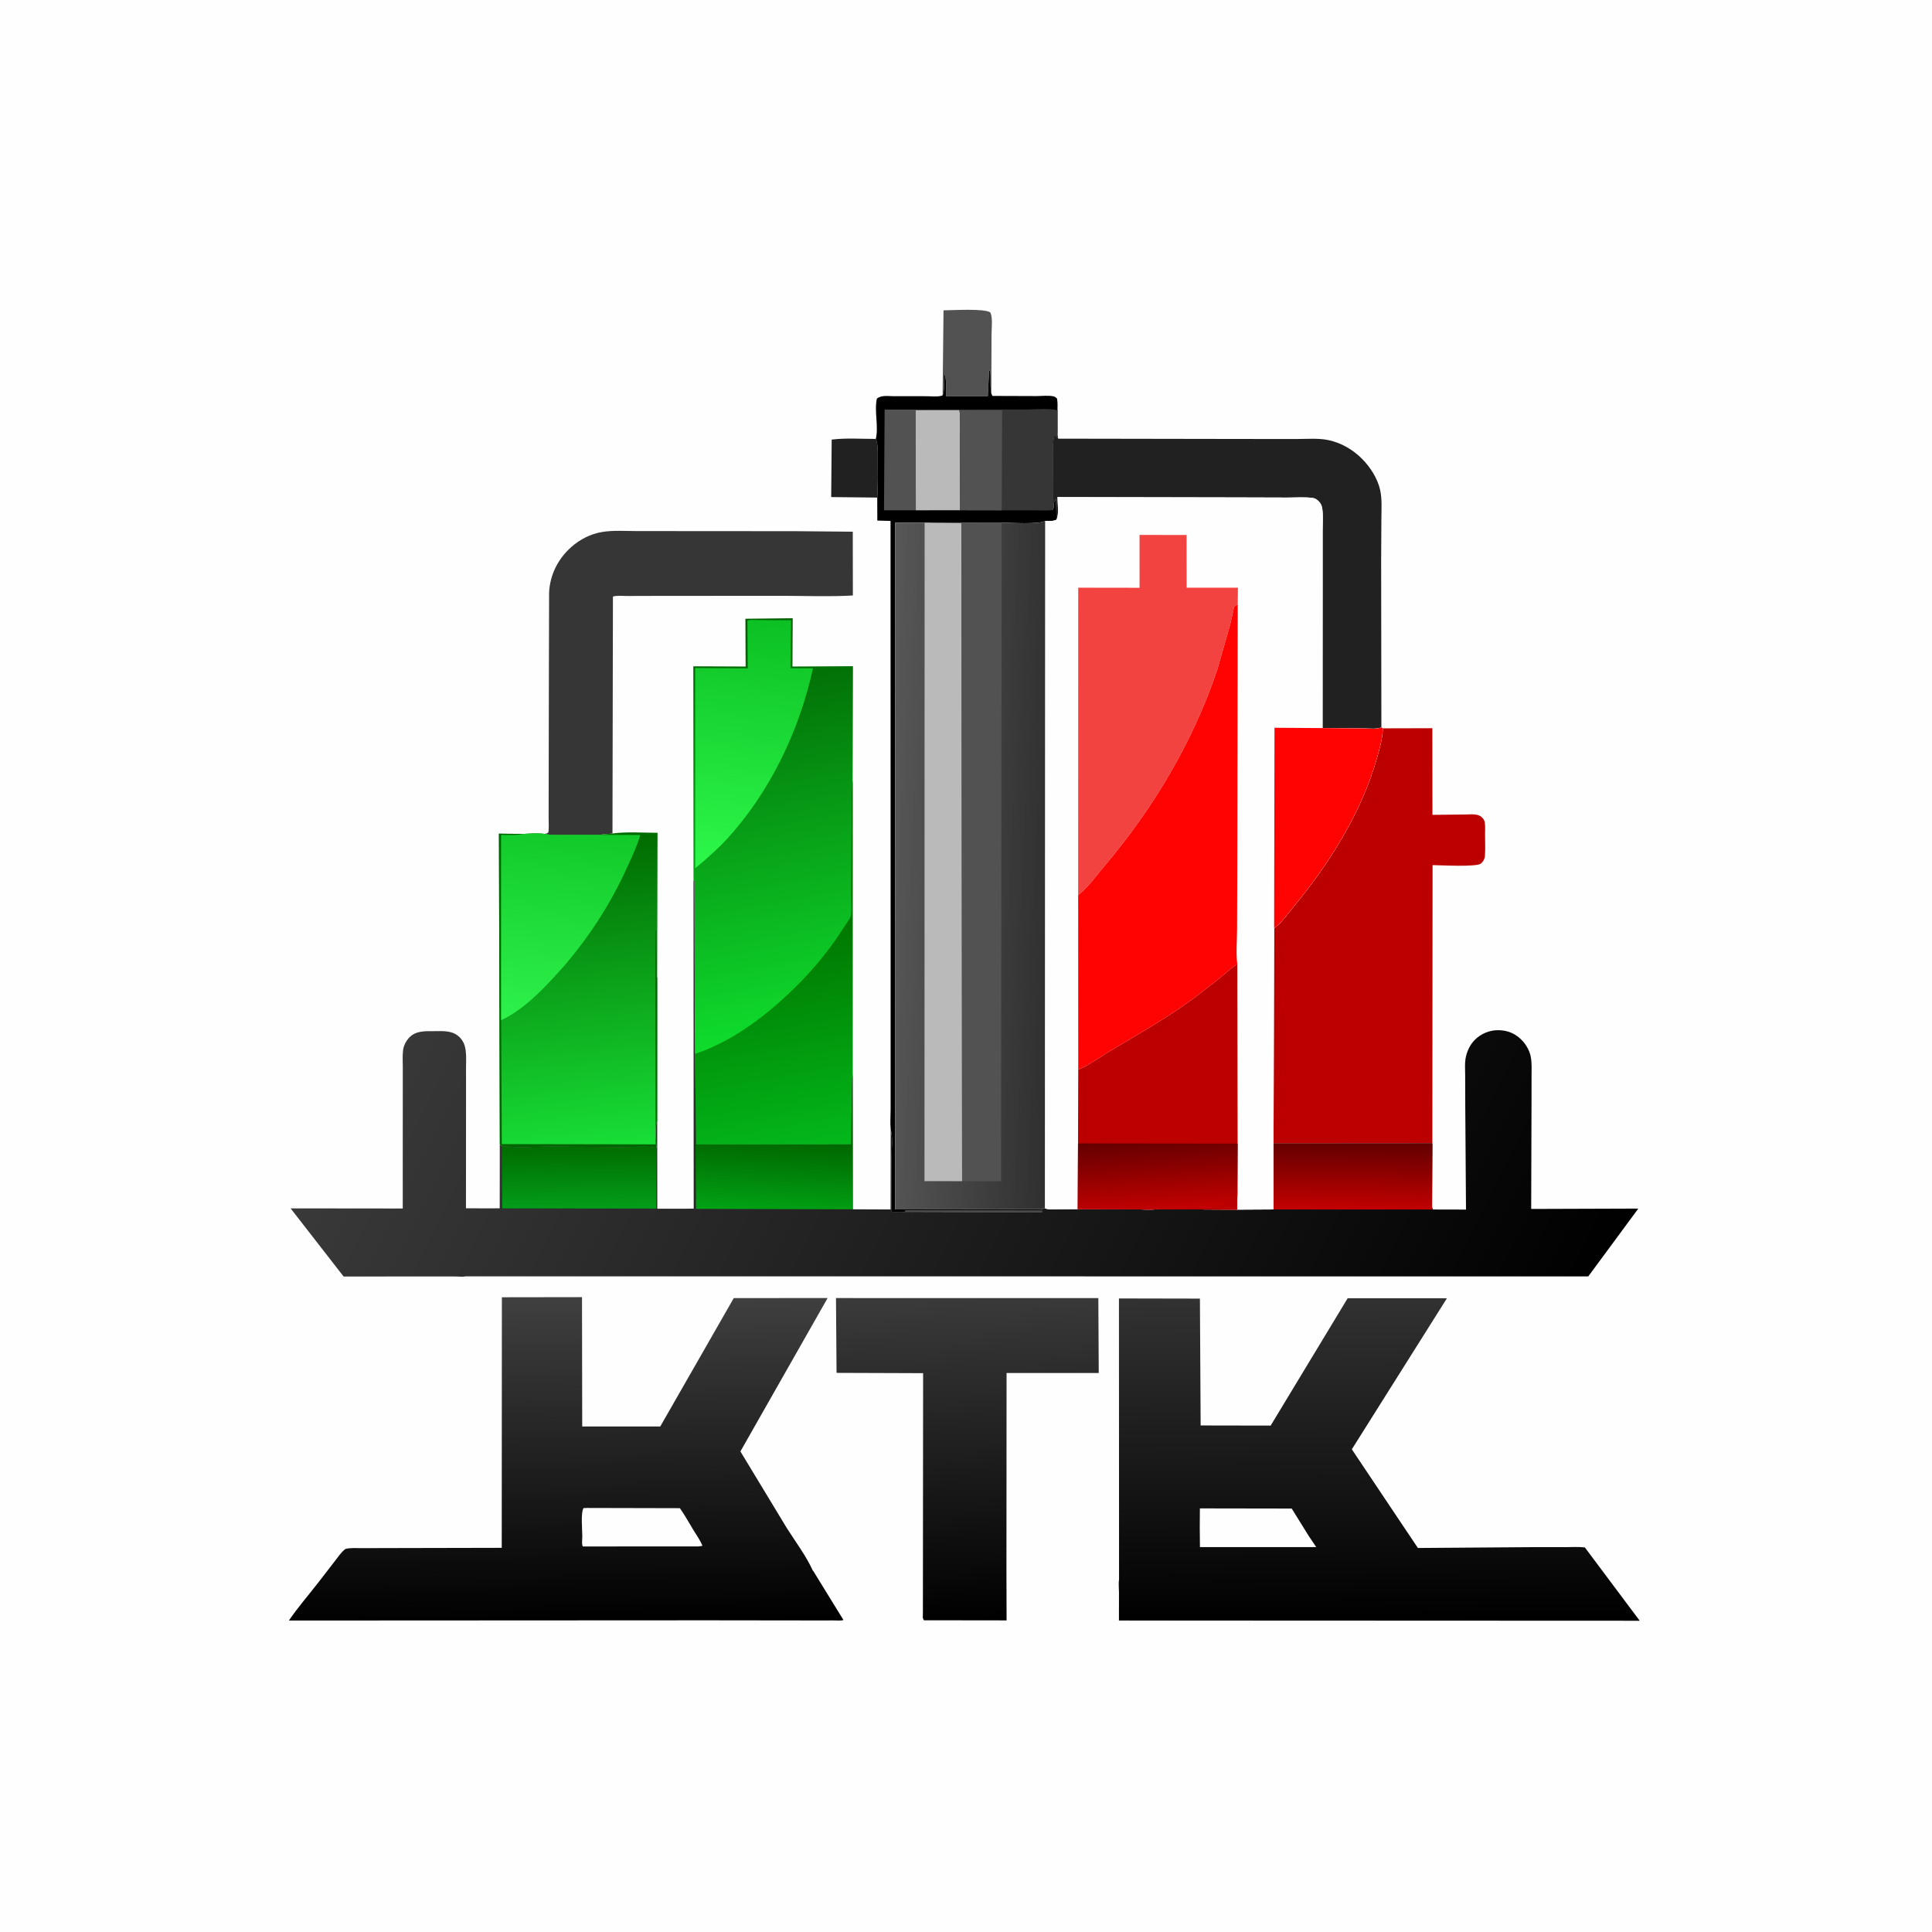
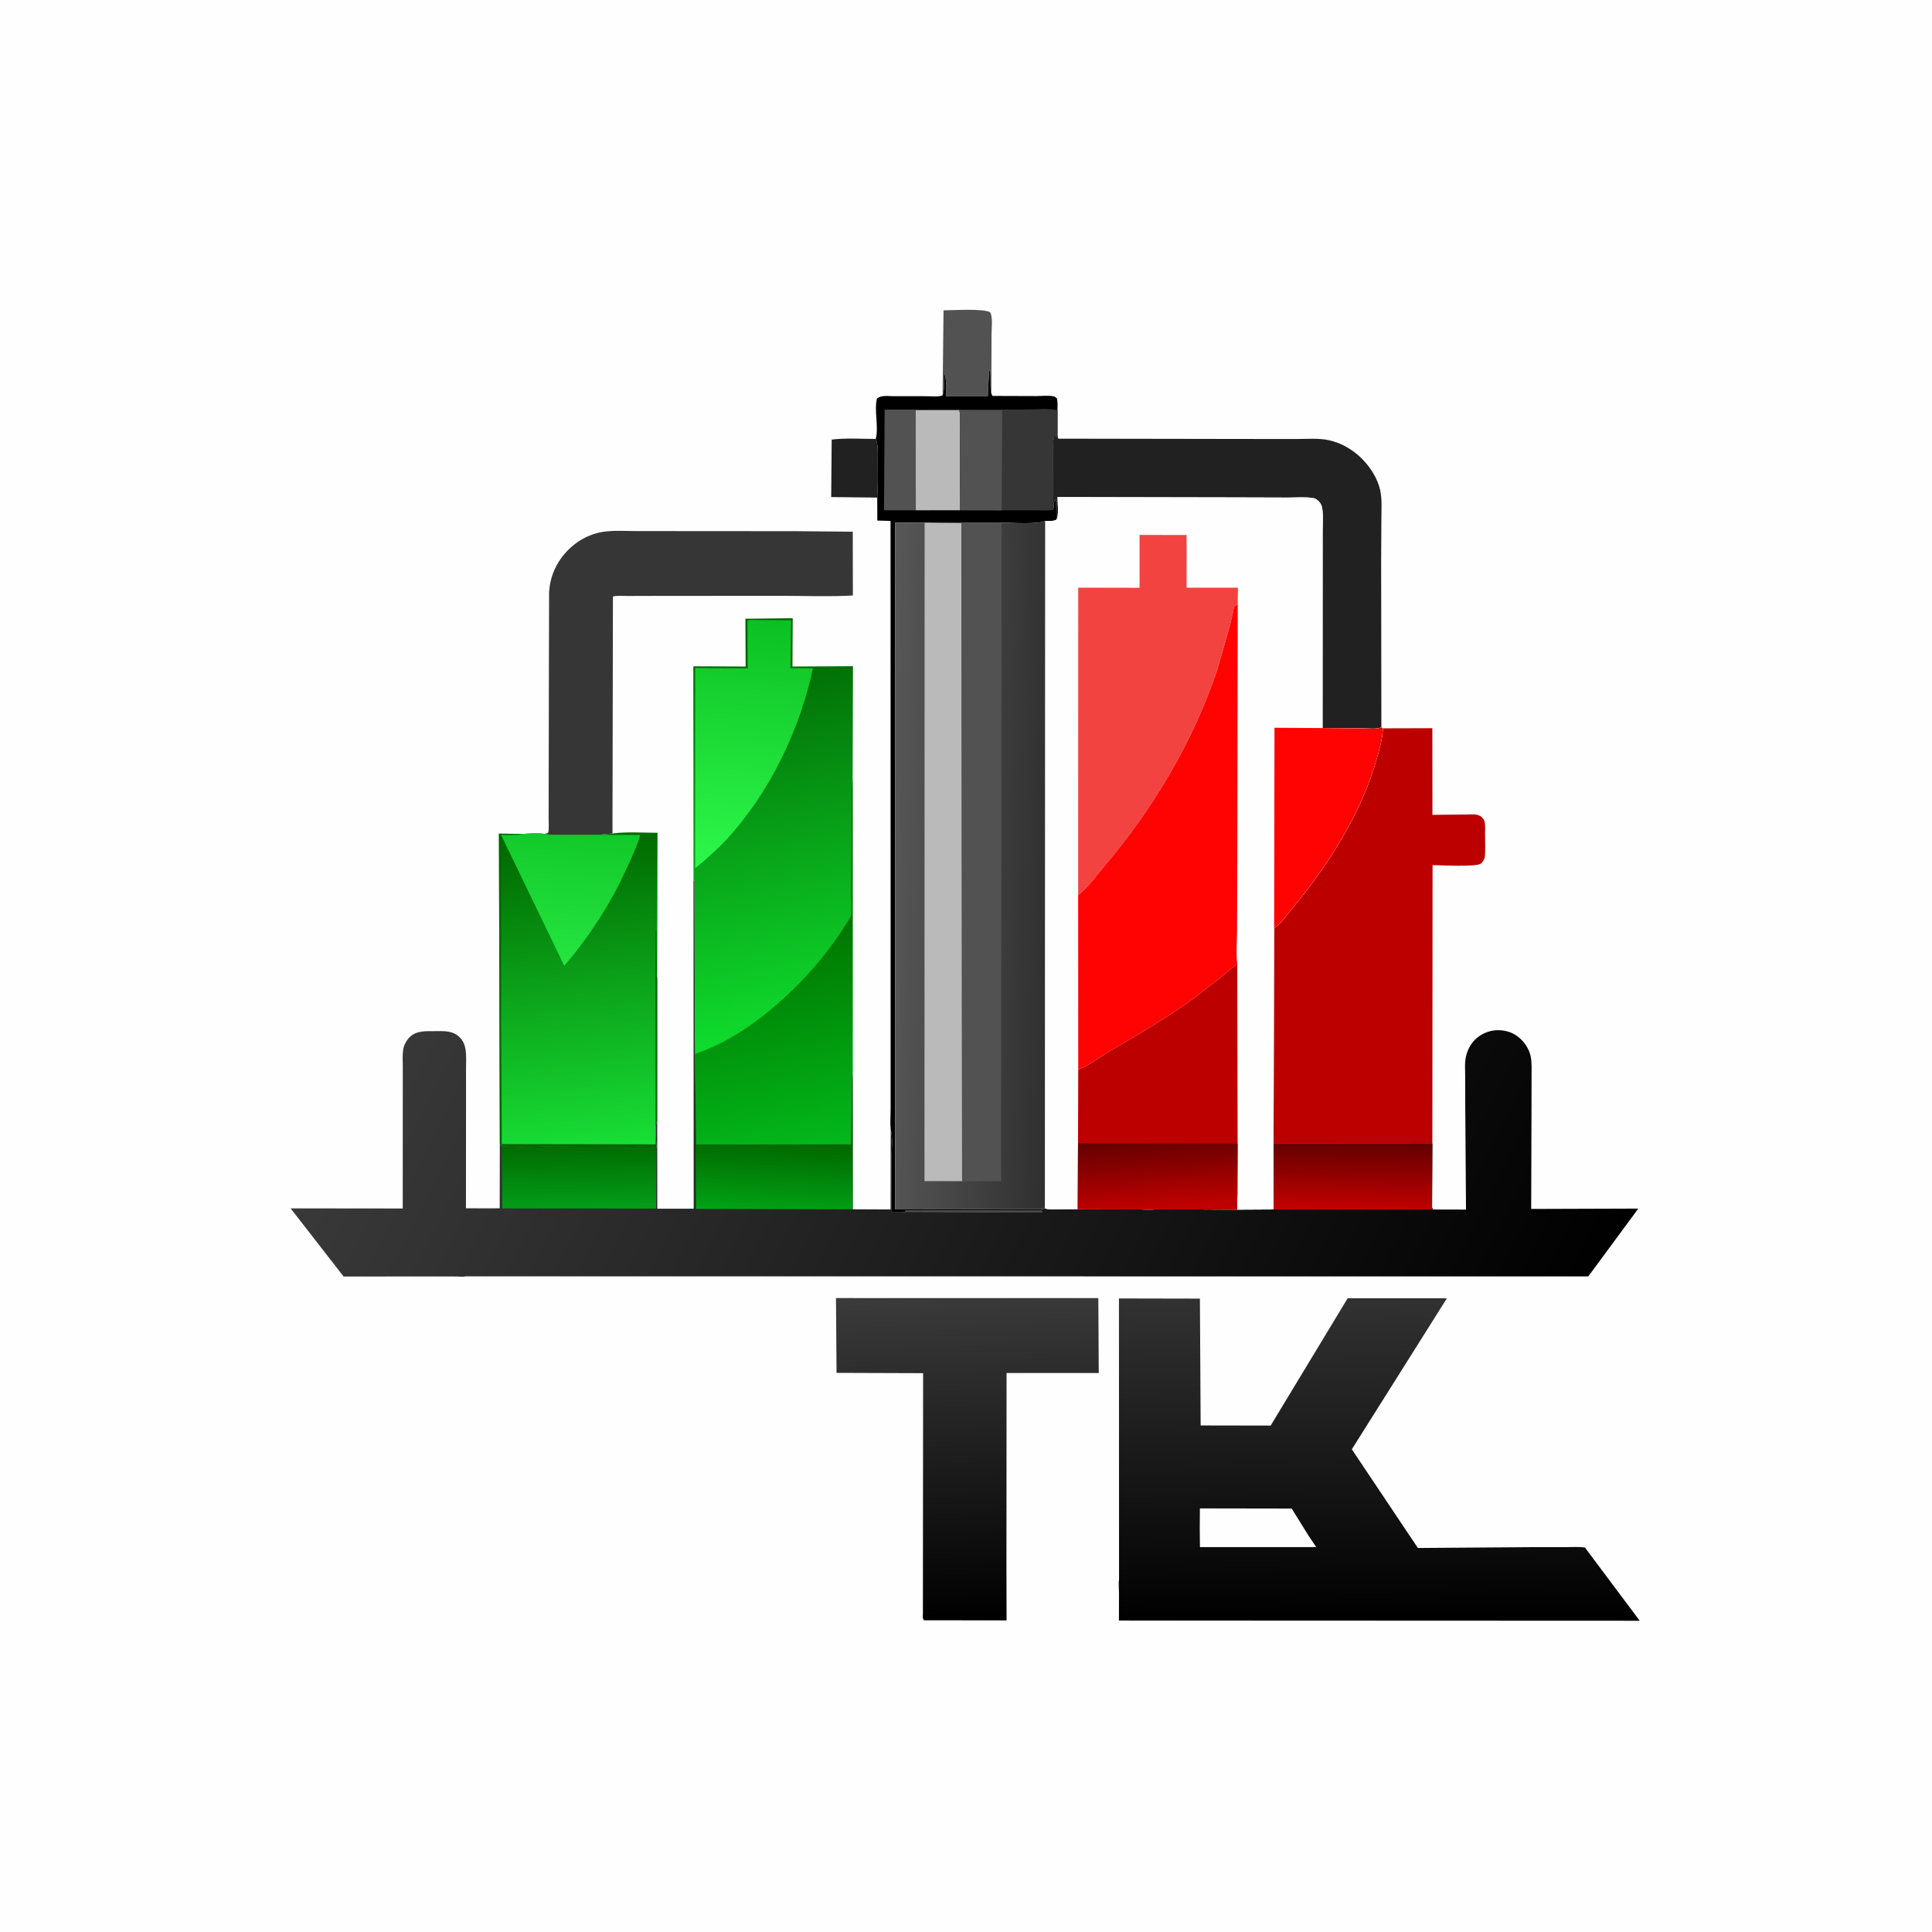
<svg xmlns="http://www.w3.org/2000/svg" version="1.1" style="display: block;" viewBox="0 0 2048 2048" width="1024" height="1024">
  <defs>
    <linearGradient id="Gradient1" gradientUnits="userSpaceOnUse" x1="1038.56" y1="1718.17" x2="1023.09" y2="1369.95">
      <stop class="stop0" offset="0" stop-opacity="1" stop-color="rgb(0,0,0)" />
      <stop class="stop1" offset="1" stop-opacity="1" stop-color="rgb(60,59,60)" />
    </linearGradient>
    <linearGradient id="Gradient2" gradientUnits="userSpaceOnUse" x1="597.907" y1="888.046" x2="631.241" y2="1218.33">
      <stop class="stop0" offset="0" stop-opacity="1" stop-color="rgb(0,106,0)" />
      <stop class="stop1" offset="1" stop-opacity="1" stop-color="rgb(24,223,54)" />
    </linearGradient>
    <linearGradient id="Gradient3" gradientUnits="userSpaceOnUse" x1="604.236" y1="879.926" x2="586.831" y2="1082.71">
      <stop class="stop0" offset="0" stop-opacity="1" stop-color="rgb(17,201,41)" />
      <stop class="stop1" offset="1" stop-opacity="1" stop-color="rgb(46,241,75)" />
    </linearGradient>
    <linearGradient id="Gradient4" gradientUnits="userSpaceOnUse" x1="773.001" y1="659.179" x2="854.361" y2="1094.24">
      <stop class="stop0" offset="0" stop-opacity="1" stop-color="rgb(0,94,0)" />
      <stop class="stop1" offset="1" stop-opacity="1" stop-color="rgb(15,220,45)" />
    </linearGradient>
    <linearGradient id="Gradient5" gradientUnits="userSpaceOnUse" x1="803.197" y1="656.27" x2="780.592" y2="919.655">
      <stop class="stop0" offset="0" stop-opacity="1" stop-color="rgb(12,192,35)" />
      <stop class="stop1" offset="1" stop-opacity="1" stop-color="rgb(45,247,74)" />
    </linearGradient>
    <linearGradient id="Gradient6" gradientUnits="userSpaceOnUse" x1="802.748" y1="997.611" x2="842.123" y2="1221.02">
      <stop class="stop0" offset="0" stop-opacity="1" stop-color="rgb(0,120,0)" />
      <stop class="stop1" offset="1" stop-opacity="1" stop-color="rgb(3,184,27)" />
    </linearGradient>
    <linearGradient id="Gradient7" gradientUnits="userSpaceOnUse" x1="1461.03" y1="1719.18" x2="1458.29" y2="1373.85">
      <stop class="stop0" offset="0" stop-opacity="1" stop-color="rgb(0,0,0)" />
      <stop class="stop1" offset="1" stop-opacity="1" stop-color="rgb(50,50,50)" />
    </linearGradient>
    <linearGradient id="Gradient8" gradientUnits="userSpaceOnUse" x1="600.054" y1="1720.5" x2="595.901" y2="1374.25">
      <stop class="stop0" offset="0" stop-opacity="1" stop-color="rgb(0,0,0)" />
      <stop class="stop1" offset="1" stop-opacity="1" stop-color="rgb(64,64,64)" />
    </linearGradient>
    <linearGradient id="Gradient9" gradientUnits="userSpaceOnUse" x1="1112.81" y1="919.39" x2="942.123" y2="915.652">
      <stop class="stop0" offset="0" stop-opacity="1" stop-color="rgb(48,48,48)" />
      <stop class="stop1" offset="1" stop-opacity="1" stop-color="rgb(88,87,88)" />
    </linearGradient>
    <linearGradient id="Gradient10" gradientUnits="userSpaceOnUse" x1="1605.99" y1="1537.64" x2="469.037" y2="963.873">
      <stop class="stop0" offset="0" stop-opacity="1" stop-color="rgb(0,0,0)" />
      <stop class="stop1" offset="1" stop-opacity="1" stop-color="rgb(57,57,57)" />
    </linearGradient>
    <linearGradient id="Gradient11" gradientUnits="userSpaceOnUse" x1="613.143" y1="1215.14" x2="613.857" y2="1279.86">
      <stop class="stop0" offset="0" stop-opacity="1" stop-color="rgb(0,108,0)" />
      <stop class="stop1" offset="1" stop-opacity="1" stop-color="rgb(3,157,25)" />
    </linearGradient>
    <linearGradient id="Gradient12" gradientUnits="userSpaceOnUse" x1="821.682" y1="1211.26" x2="818.271" y2="1282.74">
      <stop class="stop0" offset="0" stop-opacity="1" stop-color="rgb(0,104,0)" />
      <stop class="stop1" offset="1" stop-opacity="1" stop-color="rgb(1,161,20)" />
    </linearGradient>
    <linearGradient id="Gradient13" gradientUnits="userSpaceOnUse" x1="1434.44" y1="1211" x2="1433.57" y2="1282.02">
      <stop class="stop0" offset="0" stop-opacity="1" stop-color="rgb(98,0,0)" />
      <stop class="stop1" offset="1" stop-opacity="1" stop-color="rgb(194,1,0)" />
    </linearGradient>
    <linearGradient id="Gradient14" gradientUnits="userSpaceOnUse" x1="1224.1" y1="1208.06" x2="1228.87" y2="1283.43">
      <stop class="stop0" offset="0" stop-opacity="1" stop-color="rgb(101,0,0)" />
      <stop class="stop1" offset="1" stop-opacity="1" stop-color="rgb(195,1,0)" />
    </linearGradient>
  </defs>
  <path transform="translate(0,0)" fill="rgb(254,254,254)" d="M -0 -0 L 2048 0 L 2048 2048 L -0 2048 L -0 -0 z" />
  <path transform="translate(0,0)" fill="rgb(34,33,34)" d="M 929.912 527.454 L 881.103 526.914 L 881.621 465.983 C 896.75 464.113 913.127 465.28 928.411 465.27 C 931.095 472.033 930.439 480.68 930.487 487.893 C 930.576 501.051 930.792 514.322 929.912 527.454 z" />
  <path transform="translate(0,0)" fill="rgb(82,82,82)" d="M 999.191 419.163 L 1000.17 328.966 C 1009.59 328.943 1043.56 326.722 1049.78 331.203 C 1052.56 336.963 1051.06 348.333 1051.07 355.061 L 1050.83 417.029 L 1050.54 415.148 C 1049.45 407.732 1050.61 400.046 1049.5 392.643 L 1048.44 393.5 L 1047.16 419.993 L 1002.75 419.97 C 1002.76 412.752 1003.59 404.261 1001.57 397.352 L 1000.48 397.5 C 1000.4 403.273 1001.62 414.247 999.191 419.163 z" />
  <path transform="translate(0,0)" fill="rgb(0,0,0)" d="M 999.191 419.163 C 1001.62 414.247 1000.4 403.273 1000.48 397.5 L 1001.57 397.352 C 1003.59 404.261 1002.76 412.752 1002.75 419.97 L 1047.16 419.993 L 1048.44 393.5 L 1049.5 392.643 C 1050.61 400.046 1049.45 407.732 1050.54 415.148 L 1050.83 417.029 L 1052.03 419.697 L 1098.61 419.852 C 1104.14 419.861 1111.56 418.935 1116.9 420.172 C 1118.46 420.532 1119.39 421.461 1120.5 422.519 C 1121.26 426.669 1121.07 430.761 1121 434.959 L 1121 456.663 C 1121 459.423 1120.55 462.491 1121.84 465.009 C 1119.91 463.346 1119.92 462.982 1119.25 460.482 L 1118.75 462.505 L 1117.44 461.5 C 1115.5 470.611 1115.94 480.093 1115.93 489.364 L 1115.85 540.706 L 1116.34 539.898 C 1118.17 535.913 1115.76 531.853 1119.54 529.121 L 1119.95 550.896 C 1116.39 552.694 1111.99 552.194 1108.09 552.204 C 1100.53 556.077 1071.67 554.073 1061.76 554.045 L 985.767 554.154 L 980.131 554.135 L 948.978 553.92 L 948.876 1282.06 L 1104.75 1281.85 L 1105.3 1282.44 C 1103.61 1283.26 1103.96 1283.4 1102.5 1283.36 L 959.713 1283.21 L 959.5 1284 L 1105 1284 L 1104.5 1284.96 L 945.272 1284.56 L 945.211 1224.96 C 945.192 1217.12 946.32 1206.89 944.648 1199.32 L 944.196 1197.43 C 943.459 1190.59 944.095 1183 944.096 1176.09 L 944.096 1135.32 L 944.104 997.96 L 944.019 552.191 L 929.996 551.83 L 929.912 527.454 C 930.792 514.322 930.576 501.051 930.487 487.893 C 930.439 480.68 931.095 472.033 928.411 465.27 C 931.553 451.955 926.586 436.16 929.5 422.619 C 933.943 418.633 941.576 419.979 947.189 419.979 L 982.35 420.008 C 987.032 420.009 993.311 420.798 997.818 419.569 L 999.191 419.163 z" />
  <path transform="translate(0,0)" fill="rgb(82,82,82)" d="M 970.8 540.925 L 937.082 540.955 L 937.741 434.201 L 1017.41 434.105 L 1017.17 434.923 L 970.643 434.984 L 970.8 540.925 z" />
  <path transform="translate(0,0)" fill="rgb(187,186,186)" d="M 1017.17 434.923 C 1018.57 446.923 1017.65 459.928 1017.65 472.052 L 1017.49 540.903 L 970.8 540.925 L 970.643 434.984 L 1017.17 434.923 z" />
  <path transform="translate(0,0)" fill="rgb(54,54,54)" d="M 1017.41 434.105 L 1088.56 434.053 C 1098.6 434.088 1111.34 432.515 1121 434.959 L 1121 456.663 C 1121 459.423 1120.55 462.491 1121.84 465.009 C 1119.91 463.346 1119.92 462.982 1119.25 460.482 L 1118.75 462.505 L 1117.44 461.5 C 1115.5 470.611 1115.94 480.093 1115.93 489.364 L 1115.85 540.706 C 1109.8 541.505 1103.21 540.986 1097.09 540.987 L 1061.85 540.984 L 1017.49 540.903 L 1017.65 472.052 C 1017.65 459.928 1018.57 446.923 1017.17 434.923 L 1017.41 434.105 z" />
  <path transform="translate(0,0)" fill="rgb(82,82,82)" d="M 1017.17 434.923 L 1062.31 434.929 L 1061.85 540.984 L 1017.49 540.903 L 1017.65 472.052 C 1017.65 459.928 1018.57 446.923 1017.17 434.923 z" />
  <path transform="translate(0,0)" fill="rgb(34,33,34)" d="M 1115.85 540.706 L 1115.93 489.364 C 1115.94 480.093 1115.5 470.611 1117.44 461.5 L 1118.75 462.505 L 1119.25 460.482 C 1119.92 462.982 1119.91 463.346 1121.84 465.009 L 1321.96 465.33 L 1375.3 465.345 C 1385.99 465.345 1397.55 464.328 1408.04 466.5 C 1421.41 469.27 1433.87 476.459 1443.5 486.052 C 1452.47 494.984 1460.35 507.158 1463.06 519.625 C 1465.1 529.031 1464.38 539.572 1464.33 549.185 L 1464.07 594.092 L 1464.32 770.977 C 1459.83 773.277 1450.75 772.157 1445.61 772.172 L 1401.97 771.792 L 1402.04 610.485 L 1402.05 562.926 C 1402.03 555.514 1402.75 547.096 1401.74 539.773 C 1401.29 536.475 1400.39 533.9 1398.02 531.5 C 1396.16 529.621 1394.17 528.203 1391.5 527.842 C 1382.97 526.69 1373.21 527.476 1364.56 527.447 L 1309.43 527.282 L 1120.98 526.929 C 1121.03 533.116 1122.53 544.031 1120.45 549.641 L 1119.95 550.896 L 1119.54 529.121 C 1115.76 531.853 1118.17 535.913 1116.34 539.898 L 1115.85 540.706 z" />
  <path transform="translate(0,0)" fill="rgb(54,54,54)" d="M 577.194 883.959 C 578.665 883.683 579.778 883.589 580.979 882.612 C 582.136 881.671 581.569 869.038 581.564 866.778 L 581.837 715.858 L 582.073 627.856 C 583.064 609.059 591.569 592.365 605.561 579.898 C 614.714 571.742 626.139 565.934 638.27 563.925 C 650.035 561.977 662.835 562.944 674.762 562.943 L 736.622 562.997 L 842.367 563.067 L 903.977 563.624 L 904.079 631.229 C 879.4 632.667 854.261 631.619 829.51 631.587 L 697.429 631.663 L 664.683 631.762 C 660.212 631.777 653.889 631.036 649.738 632.41 L 649.252 883.5 C 645.012 884.209 640.601 883.884 636.445 884.926 L 598.776 885.002 C 591.67 884.971 584.17 885.476 577.194 883.959 z" />
  <path transform="translate(0,0)" fill="url(#Gradient1)" d="M 978.31 1710.38 L 978.539 1455.62 L 886.781 1455.3 L 886.178 1376.01 L 1164.28 1376.02 L 1164.72 1455.45 L 1067 1455.42 L 1066.87 1664.63 L 1067.02 1717.68 L 979.413 1717.56 C 977.682 1715.21 978.288 1713.22 978.31 1710.38 z" />
  <path transform="translate(0,0)" fill="url(#Gradient2)" d="M 649.252 883.5 C 664.623 881.502 681.453 882.795 697.002 882.795 L 696.672 1036.81 L 696.678 1188.26 C 694.045 1191.68 695.688 1211.35 695.889 1216.77 C 684.406 1214.47 670.63 1216.16 658.801 1216.03 L 580.145 1215.41 L 541 1216.48 C 538.581 1214.89 534.875 1215.3 531.957 1215.17 L 529.81 1213 L 528.914 883.747 L 554.558 883.992 C 561.734 883.536 570.111 882.894 577.194 883.959 C 584.17 885.476 591.67 884.971 598.776 885.002 L 636.445 884.926 C 640.601 883.884 645.012 884.209 649.252 883.5 z" />
  <path transform="translate(0,0)" fill="rgb(0,101,0)" d="M 529.81 1213 L 528.914 883.747 L 554.558 883.992 L 553.738 884.172 C 546.539 885.604 538.496 885.035 531.149 885.074 L 531.214 1081.5 L 531.949 1212.79 L 694.999 1213.06 L 694.786 1018.64 L 695.067 986.5 L 695.702 986.005 L 696.188 1025.46 C 696.205 1027.85 695.581 1035.18 696.672 1036.81 L 696.678 1188.26 C 694.045 1191.68 695.688 1211.35 695.889 1216.77 C 684.406 1214.47 670.63 1216.16 658.801 1216.03 L 580.145 1215.41 L 541 1216.48 C 538.581 1214.89 534.875 1215.3 531.957 1215.17 L 529.81 1213 z" />
-   <path transform="translate(0,0)" fill="url(#Gradient3)" d="M 554.558 883.992 C 561.734 883.536 570.111 882.894 577.194 883.959 C 584.17 885.476 591.67 884.971 598.776 885.002 L 636.445 884.926 L 678.639 885.164 C 675.045 897.67 669.577 908.965 664.184 920.761 C 646.772 958.85 625.297 991.859 598.17 1023.78 C 579.166 1044.95 557.349 1069.26 531.214 1081.5 L 531.149 885.074 C 538.496 885.035 546.539 885.604 553.738 884.172 L 554.558 883.992 z" />
+   <path transform="translate(0,0)" fill="url(#Gradient3)" d="M 554.558 883.992 C 561.734 883.536 570.111 882.894 577.194 883.959 C 584.17 885.476 591.67 884.971 598.776 885.002 L 636.445 884.926 L 678.639 885.164 C 675.045 897.67 669.577 908.965 664.184 920.761 C 646.772 958.85 625.297 991.859 598.17 1023.78 L 531.149 885.074 C 538.496 885.035 546.539 885.604 553.738 884.172 L 554.558 883.992 z" />
  <path transform="translate(0,0)" fill="rgb(188,0,0)" d="M 1465.88 772.068 L 1518.34 771.927 L 1518.45 863.768 L 1553.53 863.401 C 1558.93 863.368 1566.49 862.22 1570.71 866.258 C 1572.29 867.77 1573.43 869.3 1573.85 871.5 C 1574.64 875.548 1574.18 880.251 1574.2 884.364 C 1574.24 891.848 1574.57 899.534 1574.12 907 C 1573.92 910.317 1572.32 913.319 1569.76 915.436 C 1565.11 919.268 1526.95 917.144 1518.58 917.045 L 1518.36 1212.1 L 1350 1212.22 L 1350.62 983.898 L 1354.92 980.475 C 1360.99 974.712 1366.27 967.17 1371.62 960.698 C 1409.27 915.181 1443.45 860.979 1459.54 803.74 C 1462.46 793.332 1465.52 782.934 1465.88 772.068 z" />
  <path transform="translate(0,0)" fill="url(#Gradient4)" d="M 735.115 933.612 L 734.96 706.31 L 790.384 706.541 L 790.166 655.912 L 840.292 655.358 L 840.038 706.538 L 904.188 706.188 L 903.868 827.464 L 903.85 1138.56 C 902.783 1146.37 903.238 1155.08 903.017 1163 L 902.054 1213.15 L 737.852 1213.18 L 736.832 1117.12 L 736.586 1091.75 L 736.194 933.669 L 735.115 933.612 z" />
  <path transform="translate(0,0)" fill="url(#Gradient5)" d="M 736.986 920.289 L 736.894 708.121 L 792.699 708.49 L 792.266 657.854 C 794.948 656.588 800.453 657.289 803.482 657.258 L 838.578 657.471 L 837.941 708.33 L 861.797 708.437 C 847.454 774.637 815.75 840.567 769.573 890.521 C 762.191 898.507 753.842 905.753 745.777 913.042 L 736.986 920.289 z" />
  <path transform="translate(0,0)" fill="url(#Gradient6)" d="M 902.796 862.387 C 902.895 851.048 902.014 838.62 903.868 827.464 L 903.85 1138.56 C 902.783 1146.37 903.238 1155.08 903.017 1163 L 902.054 1213.15 L 737.852 1213.18 L 736.832 1117.12 C 777.786 1103.5 814.892 1074.65 845.115 1044.48 C 864.394 1025.23 882.019 1003.31 896.382 980.134 C 897.761 977.907 901.142 973.664 901.727 971.28 C 903.318 964.793 901.945 953.921 902.041 947 L 902.796 862.387 z" />
  <path transform="translate(0,0)" fill="url(#Gradient7)" d="M 1186.24 1674.4 L 1186.13 1376.41 L 1271.96 1376.58 L 1272.73 1511.05 L 1346.96 1511.18 L 1428.59 1376.18 L 1533.8 1376.23 L 1433 1536.3 L 1483.72 1612.12 L 1503.04 1640.93 L 1621.55 1640.06 L 1659.47 1640.03 C 1666.23 1640.03 1673.31 1639.55 1680.02 1640.34 L 1738.16 1718.06 L 1186.12 1717.83 L 1186.18 1688.45 C 1186.19 1684.15 1185.52 1678.57 1186.24 1674.4 z" />
  <path transform="translate(0,0)" fill="rgb(254,254,254)" d="M 1271.79 1619.62 L 1271.94 1598.97 L 1369.27 1599.13 L 1387.14 1627.91 L 1395.23 1639.96 L 1272 1639.96 L 1271.79 1619.62 z" />
-   <path transform="translate(0,0)" fill="url(#Gradient8)" d="M 366.119 1641.97 C 371.359 1640.55 377.41 1641.13 382.83 1641.1 L 413.974 1641.01 L 531.868 1640.76 L 532.007 1375.15 L 616.95 1375.02 L 617.167 1512.11 L 699.894 1512.14 L 777.817 1376.04 L 877.31 1375.98 L 784.865 1538.57 L 834.118 1619.92 C 843.221 1634.28 854.73 1649.53 861.639 1665.01 L 861.968 1665.09 L 894.075 1717.25 C 891.18 1718.24 887.368 1717.72 884.269 1717.72 L 860.119 1717.74 L 749.413 1717.6 L 306.239 1717.83 C 315.683 1703.92 327.122 1690.86 337.425 1677.52 L 354.884 1654.93 C 358.348 1650.47 361.618 1645.41 366.119 1641.97 z" />
  <path transform="translate(0,0)" fill="rgb(254,254,254)" d="M 621.968 1598.5 L 720.726 1598.73 C 725.932 1606.15 730.356 1614.19 735.06 1621.94 C 738.27 1627.22 742.436 1632.9 744.626 1638.66 L 740.5 1639.25 L 617.889 1639.32 L 617.295 1638.08 C 616.691 1635.5 617.256 1631.25 617.267 1628.48 C 617.293 1621.87 615.47 1603.73 618.5 1598.68 L 621.968 1598.5 z" />
  <path transform="translate(0,0)" fill="url(#Gradient9)" d="M 1061.76 554.045 C 1071.67 554.073 1100.53 556.077 1108.09 552.204 L 1107.78 1280.85 L 1105.32 1280.64 L 1104.75 1281.85 L 948.876 1282.06 L 948.978 553.92 L 980.131 554.135 L 985.767 554.154 L 1061.76 554.045 z" />
  <path transform="translate(0,0)" fill="rgb(187,186,186)" d="M 980.131 554.135 L 985.767 554.154 L 987.062 554.256 L 1019.17 554.659 L 1019.88 1252.11 L 979.986 1252.05 L 980.131 554.135 z" />
  <path transform="translate(0,0)" fill="rgb(82,82,82)" d="M 985.767 554.154 L 1061.76 554.045 L 1061.19 1252.2 L 1019.88 1252.11 L 1019.17 554.659 L 987.062 554.256 L 985.767 554.154 z" />
  <path transform="translate(0,0)" fill="url(#Gradient10)" d="M 735.115 933.612 L 736.194 933.669 L 736.586 1091.75 L 736.832 1117.12 L 737.852 1213.18 L 902.054 1213.15 L 903.017 1163 C 903.238 1155.08 902.783 1146.37 903.85 1138.56 L 903.967 1281.9 L 944.078 1282.08 L 944.196 1197.43 L 944.648 1199.32 C 946.32 1206.89 945.192 1217.12 945.211 1224.96 L 945.272 1284.56 L 1104.5 1284.96 L 1105 1284 L 959.5 1284 L 959.713 1283.21 L 1102.5 1283.36 C 1103.96 1283.4 1103.61 1283.26 1105.3 1282.44 L 1104.75 1281.85 L 1105.32 1280.64 L 1107.78 1280.85 C 1111.4 1282.45 1115.28 1281.93 1119.17 1281.92 L 1142.43 1281.73 L 1202.12 1281.9 C 1210.05 1281.89 1219.11 1282.77 1226.93 1281.8 L 1311.23 1282.28 L 1350.05 1282.06 L 1350.04 1269.63 L 1350 1212.22 L 1518.36 1212.1 L 1518.04 1279.84 L 1518.95 1282.12 L 1554.02 1282.2 L 1553.23 1171.5 L 1553.13 1139.09 C 1553.13 1133.81 1552.64 1127.75 1553.47 1122.57 C 1554.68 1115 1558.07 1107.5 1563.57 1102.08 C 1570.11 1095.64 1579.22 1091.9 1588.41 1092.03 C 1598.8 1092.18 1607.29 1095.99 1614.25 1103.71 C 1618.25 1108.15 1621.52 1114.27 1622.67 1120.18 C 1623.93 1126.67 1623.53 1133.89 1623.52 1140.49 L 1623.47 1170.85 L 1623.12 1281.53 L 1736.67 1281.16 L 1683.63 1353.05 L 493.417 1352.98 C 490.697 1353.73 486.611 1353.13 483.687 1353.13 L 460.515 1353.09 L 364.223 1353.16 L 308.063 1280.93 L 426.93 1281.06 L 426.96 1163.74 L 426.987 1131 C 426.993 1125.02 426.469 1118.41 427.38 1112.5 C 428.112 1107.74 430.991 1102.56 434.436 1099.24 C 441.484 1092.43 451.197 1093.11 460.252 1093.06 C 470.147 1093 480.243 1092.1 487.69 1100.02 C 491.24 1103.8 492.906 1108.18 493.609 1113.23 C 494.484 1119.53 494 1126.23 494.004 1132.59 L 494.011 1165.41 L 493.938 1280.82 L 513.387 1280.91 L 529.727 1280.86 L 529.81 1213 L 531.957 1215.17 C 534.875 1215.3 538.581 1214.89 541 1216.48 L 580.145 1215.41 L 658.801 1216.03 C 670.63 1216.16 684.406 1214.47 695.889 1216.77 C 695.688 1211.35 694.045 1191.68 696.678 1188.26 L 696.774 1281.28 L 735.36 1281.25 L 735.115 933.612 z" />
  <path transform="translate(0,0)" fill="url(#Gradient11)" d="M 531.957 1215.17 C 534.875 1215.3 538.581 1214.89 541 1216.48 L 580.145 1215.41 L 658.801 1216.03 C 670.63 1216.16 684.406 1214.47 695.889 1216.77 L 695.517 1281.16 L 532.403 1280.92 L 531.957 1215.17 z" />
  <path transform="translate(0,0)" fill="url(#Gradient12)" d="M 903.967 1281.9 L 737.775 1281.48 L 736.586 1091.75 L 736.832 1117.12 L 737.852 1213.18 L 902.054 1213.15 L 903.017 1163 C 903.238 1155.08 902.783 1146.37 903.85 1138.56 L 903.967 1281.9 z" />
  <path transform="translate(0,0)" fill="url(#Gradient13)" d="M 1350 1212.22 L 1518.36 1212.1 L 1518.04 1279.84 L 1518.95 1282.12 L 1350.05 1282.06 L 1350.04 1269.63 L 1350 1212.22 z" />
  <path transform="translate(0,0)" fill="rgb(254,254,254)" d="M 1119.95 550.896 L 1120.45 549.641 C 1122.53 544.031 1121.03 533.116 1120.98 526.929 L 1309.43 527.282 L 1364.56 527.447 C 1373.21 527.476 1382.97 526.69 1391.5 527.842 C 1394.17 528.203 1396.16 529.621 1398.02 531.5 C 1400.39 533.9 1401.29 536.475 1401.74 539.773 C 1402.75 547.096 1402.03 555.514 1402.05 562.926 L 1402.04 610.485 L 1401.97 771.792 L 1445.61 772.172 C 1450.75 772.157 1459.83 773.277 1464.32 770.977 L 1465.88 772.068 C 1465.52 782.934 1462.46 793.332 1459.54 803.74 C 1443.45 860.979 1409.27 915.181 1371.62 960.698 C 1366.27 967.17 1360.99 974.712 1354.92 980.475 L 1350.62 983.898 L 1350 1212.22 L 1350.04 1269.63 L 1350.05 1282.06 L 1311.23 1282.28 L 1226.93 1281.8 C 1219.11 1282.77 1210.05 1281.89 1202.12 1281.9 L 1142.43 1281.73 L 1119.17 1281.92 C 1115.28 1281.93 1111.4 1282.45 1107.78 1280.85 L 1108.09 552.204 C 1111.99 552.194 1116.39 552.694 1119.95 550.896 z" />
  <path transform="translate(0,0)" fill="rgb(254,3,2)" d="M 1464.32 770.977 L 1465.88 772.068 C 1465.52 782.934 1462.46 793.332 1459.54 803.74 C 1443.45 860.979 1409.27 915.181 1371.62 960.698 C 1366.27 967.17 1360.99 974.712 1354.92 980.475 L 1350.62 983.898 L 1351.01 771.462 L 1401.97 771.792 L 1445.61 772.172 C 1450.75 772.157 1459.83 773.277 1464.32 770.977 z" />
  <path transform="translate(0,0)" fill="rgb(188,0,0)" d="M 1142.98 1133.84 C 1154.37 1129.27 1166.28 1120.36 1176.96 1113.98 C 1207.61 1095.67 1238.85 1078.08 1267.51 1056.65 L 1292.61 1037.1 C 1298.92 1031.91 1304.68 1026.44 1311.58 1022 L 1311.94 1212.28 L 1311.72 1263.48 L 1311.23 1282.28 L 1226.93 1281.8 C 1219.11 1282.77 1210.05 1281.89 1202.12 1281.9 L 1142.43 1281.73 L 1142.75 1212.08 L 1142.98 1133.84 z" />
  <path transform="translate(0,0)" fill="url(#Gradient14)" d="M 1142.75 1212.08 L 1311.94 1212.28 L 1311.72 1263.48 L 1311.23 1282.28 L 1226.93 1281.8 C 1219.11 1282.77 1210.05 1281.89 1202.12 1281.9 L 1142.43 1281.73 L 1142.75 1212.08 z" />
  <path transform="translate(0,0)" fill="rgb(188,0,0)" d="M 1226.93 1281.8 C 1230.83 1280.28 1236.88 1281.12 1241.1 1281.04 L 1283.5 1280.51 L 1283.49 1279.55 C 1288.24 1277.92 1293.19 1277.95 1298.02 1276.84 C 1301.12 1276.13 1308.37 1272.7 1309.5 1269.51 C 1310.4 1266.98 1310.04 1266.15 1311.72 1263.48 L 1311.23 1282.28 L 1226.93 1281.8 z" />
  <path transform="translate(0,0)" fill="rgb(242,67,65)" d="M 1142.9 948.822 L 1142.96 622.977 L 1207.99 623.073 L 1207.96 567.06 L 1257.83 567.096 L 1257.87 622.97 L 1312.25 622.979 L 1312.05 640.514 C 1311.16 641.154 1309.02 642.304 1308.45 643.116 C 1307.83 643.998 1307.38 647.401 1307.13 648.5 L 1303.72 663.318 L 1290.31 710.084 C 1264.73 786.283 1222.54 856.896 1170.7 918.126 C 1162.08 928.314 1153.48 940.662 1142.9 948.822 z" />
  <path transform="translate(0,0)" fill="rgb(254,3,2)" d="M 1312.05 640.514 L 1311.62 903.938 L 1311.35 985.023 C 1311.33 996.778 1310.08 1010.47 1311.58 1022 C 1304.68 1026.44 1298.92 1031.91 1292.61 1037.1 L 1267.51 1056.65 C 1238.85 1078.08 1207.61 1095.67 1176.96 1113.98 C 1166.28 1120.36 1154.37 1129.27 1142.98 1133.84 L 1142.9 948.822 C 1153.48 940.662 1162.08 928.314 1170.7 918.126 C 1222.54 856.896 1264.73 786.283 1290.31 710.084 L 1303.72 663.318 L 1307.13 648.5 C 1307.38 647.401 1307.83 643.998 1308.45 643.116 C 1309.02 642.304 1311.16 641.154 1312.05 640.514 z" />
</svg>